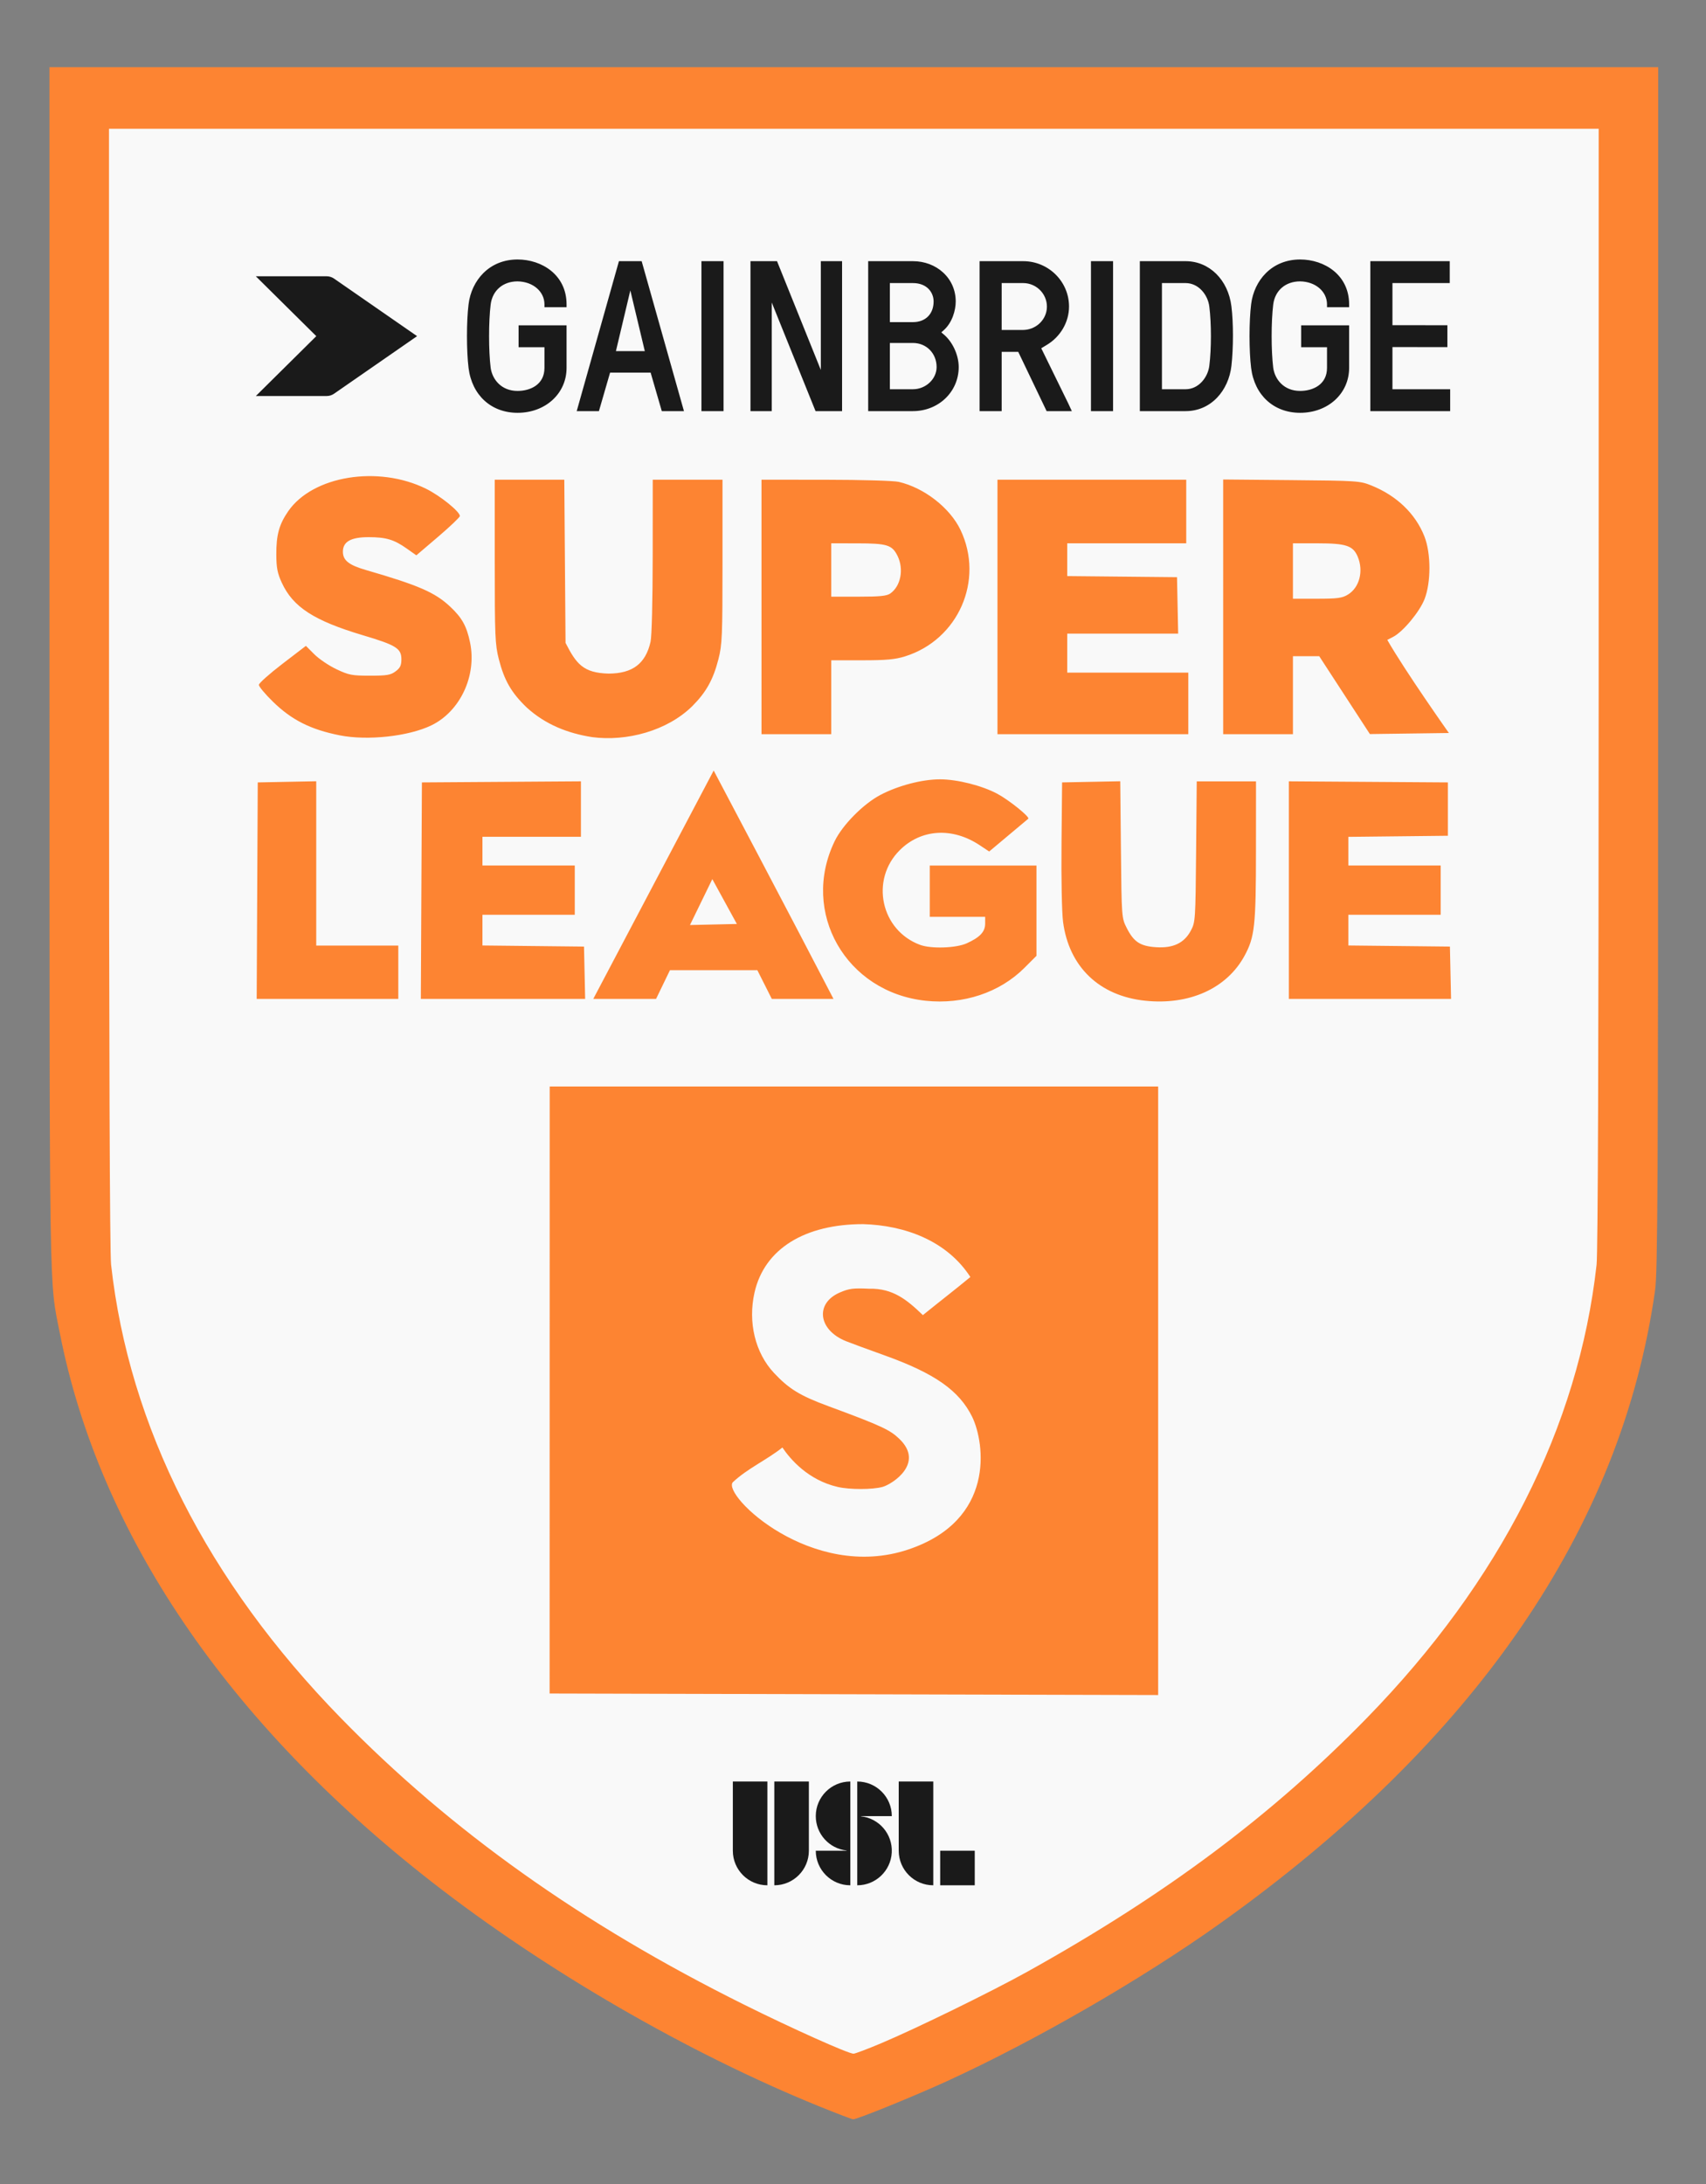
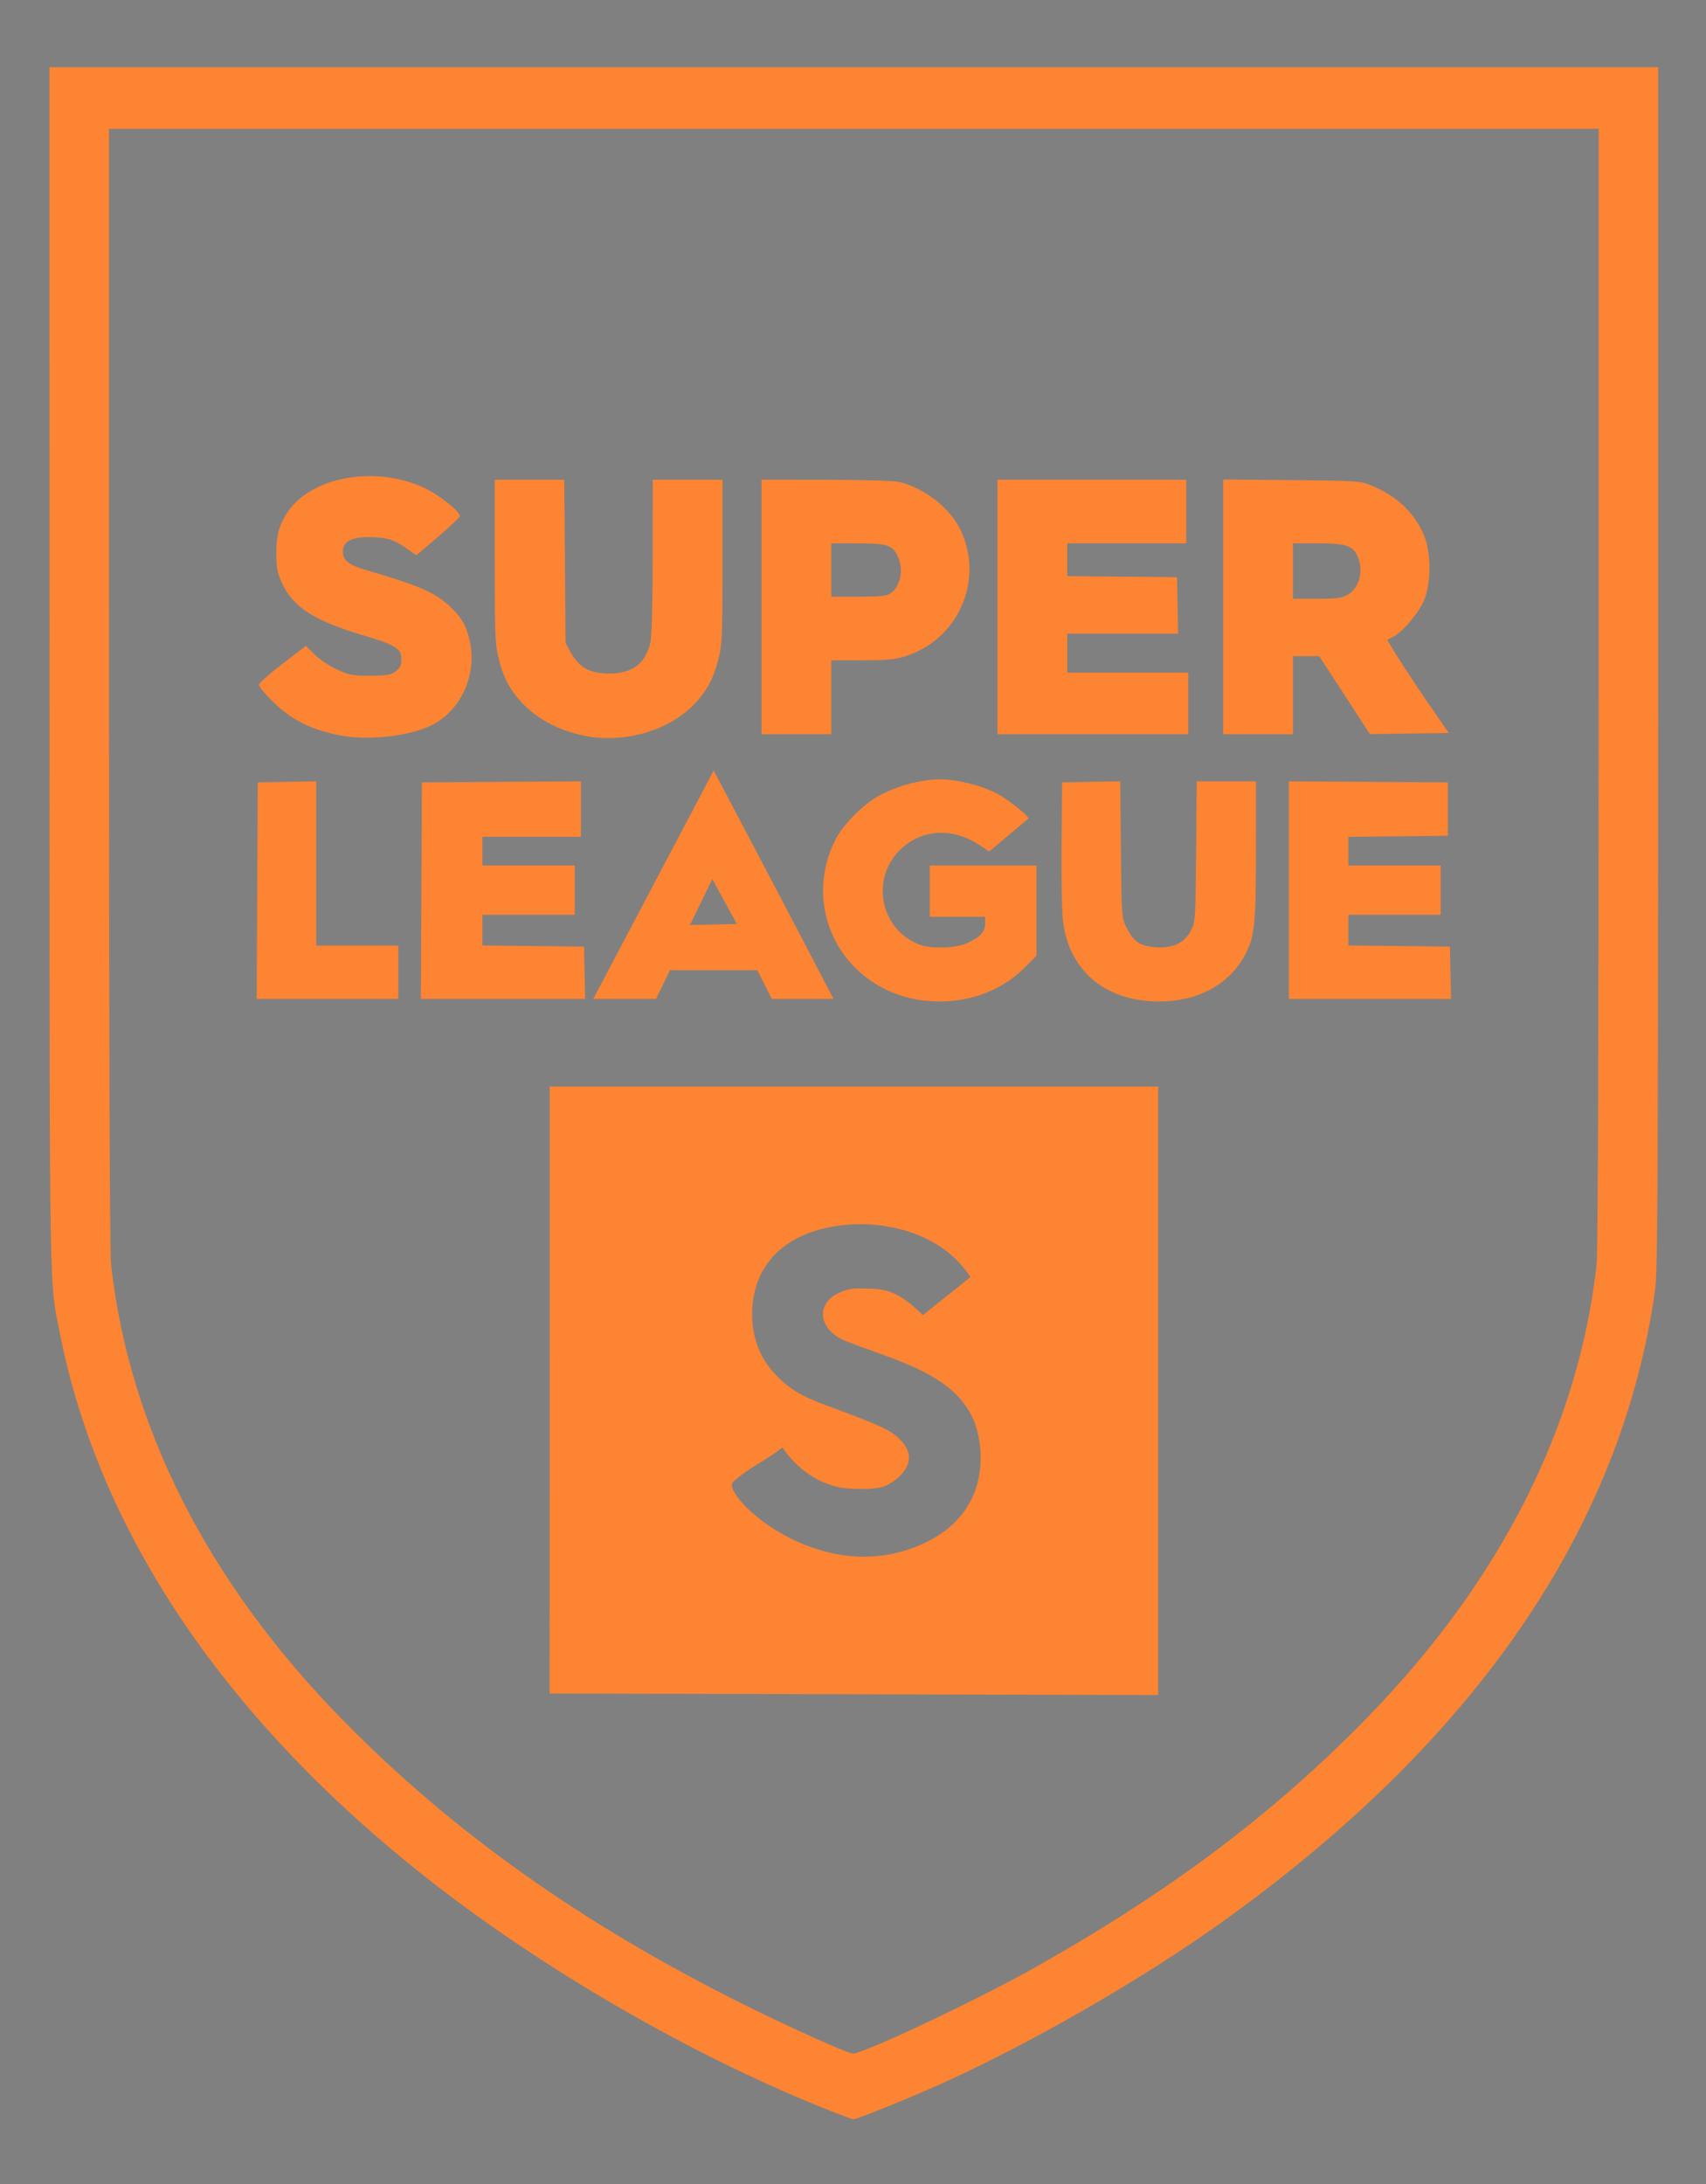
<svg xmlns="http://www.w3.org/2000/svg" xmlns:ns1="http://www.inkscape.org/namespaces/inkscape" xmlns:ns2="http://sodipodi.sourceforge.net/DTD/sodipodi-0.dtd" width="250" height="320" viewBox="0 0 66.146 84.667" version="1.1" id="svg1" xml:space="preserve" ns1:version="1.4 (e7c3feb1, 2024-10-09)" ns2:docname="Gainbridge.svg">
  <rect x="0" y="0" width="66.146" height="84.667" fill="#808080" stroke="none" />
  <ns2:namedview id="namedview1" pagecolor="#ffffff" bordercolor="#000000" borderopacity="0.25" ns1:showpageshadow="2" ns1:pageopacity="0.0" ns1:pagecheckerboard="0" ns1:deskcolor="#d1d1d1" ns1:document-units="mm" ns1:zoom="1.7945308" ns1:cx="104.76276" ns1:cy="114.23599" ns1:window-width="1552" ns1:window-height="1199" ns1:window-x="280" ns1:window-y="103" ns1:window-maximized="0" ns1:current-layer="layer1" />
  <defs id="defs1" />
  <g ns1:label="Layer 1" ns1:groupmode="layer" id="layer1" transform="translate(-22.844,-46.567)">
    <g id="logo" style="display:inline" transform="matrix(0.136,0,0,0.136,41.526,66.782)">
-       <path style="display:inline;fill:#f9f9f9" d="M -11.975,383.025 C -70.237,337.564 -102.908,287.104 -114.154,230.037 -120.051,110.189 -115.221,0.152 -115.229,-120.032 l 440.674,-0.472 c -6.715,115.648 11.065,224.744 0.53,340.146 -9.571,67.859 -44.368,122.639 -117.036,174.401 -48.994,34.899 -100.379,56.815 -102.606,56.7 -0.79,-0.041 -59.679,-21.972 -118.308,-67.719 z" id="white" ns2:nodetypes="ssccssss" />
      <path style="display:inline;fill:#fd8432" d="M 96.109,451.751 C 58.746,436.577 17.922,412.921 -14.337,387.749 -72.599,342.289 -109.05,288.521 -120.296,231.455 c -3.107,-15.768 -2.942,-5.173 -2.954,-189.681 l -0.011,-171.254 h 229.314 229.314 l -0.011,171.254 c -0.009,148.054 -0.128,172.086 -0.877,177.397 -9.571,67.859 -51.455,128.781 -124.123,180.543 -22.204,15.816 -52.462,33.288 -77.687,44.859 -9.184,4.213 -25.761,10.95 -26.809,10.896 -0.377,-0.019 -4.765,-1.692 -9.752,-3.718 z m 17.747,-17.964 c 10.08,-4.247 31.47,-14.716 41.709,-20.414 39.424,-21.94 69.684,-44.551 96.752,-72.296 38.033,-38.982 60.348,-83.013 65.49,-129.219 0.377,-3.386 0.588,-62.115 0.591,-164.527 l 0.005,-159.262 H 106.053 -106.296 l 0.005,159.262 c 0.003,102.412 0.214,161.141 0.591,164.527 5.142,46.206 27.457,90.237 65.49,129.219 31.405,32.189 68.752,58.73 114.967,81.705 13.705,6.813 29.635,13.954 31.202,13.987 0.43,0.009 3.984,-1.333 7.897,-2.981 z m 12.672,-297.162 c -22.746,-2.419 -35.752,-25.232 -25.936,-45.492 2.244,-4.631 8.173,-10.625 13.042,-13.183 5.06,-2.659 11.877,-4.441 16.989,-4.441 4.907,0 11.925,1.768 16.322,4.111 3.354,1.788 9.393,6.658 8.833,7.124 -0.161,0.134 -2.732,2.289 -5.714,4.79 L 144.642,94.08 141.9,92.264 c -7.786,-5.158 -16.679,-4.6 -22.741,1.426 -8.518,8.466 -5.425,22.874 5.799,27.012 3.146,1.16 10.257,0.922 13.27,-0.443 3.778,-1.713 5.265,-3.297 5.265,-5.61 v -1.945 h -7.897 -7.897 v -7.312 -7.312 h 15.21 15.21 v 12.87 12.87 l -3.437,3.437 c -7.051,7.051 -17.441,10.509 -28.152,9.37 z m 62.593,-0.005 c -13.086,-1.37 -21.735,-9.669 -23.418,-22.473 -0.348,-2.648 -0.54,-12.242 -0.443,-22.211 l 0.169,-17.55 8.288,-0.162 8.288,-0.162 0.194,19.467 c 0.194,19.422 0.198,19.473 1.657,22.361 2.009,3.977 3.865,5.188 8.391,5.476 4.859,0.309 7.995,-1.189 9.882,-4.722 1.29,-2.414 1.329,-2.996 1.505,-22.514 l 0.181,-20.036 h 8.447 8.447 l -0.009,19.743 c -0.009,21.45 -0.357,24.638 -3.276,30 -5.056,9.289 -15.711,14.101 -28.305,12.783 z M -63.885,74.386 -47.213,74.062 v 46.831 h 23.399 v 15.21 h -40.374 z m 46.799,0 45.336,-0.306 V 89.888 H 0.171 v 8.19 H 26.495 V 112.118 H 0.171 v 8.754 l 28.957,0.313 0.327,14.917 h -46.844 z m 83.184,-3.383 c 0,0 22.897,43.338 34.158,65.099 H 82.669 l -4.124,-8.19 H 53.631 l -3.962,8.19 H 31.77 Z m 6.611,43.737 -7,-12.788 -6.373,13.091 z M 230.07,74.08 275.407,74.386 V 89.596 l -28.372,0.313 v 8.169 h 26.324 v 14.04 h -26.324 v 8.754 l 28.957,0.313 0.327,14.917 H 230.07 Z M -40.485,60.973 c -8.327,-1.649 -13.741,-4.377 -19.109,-9.629 -2.199,-2.152 -3.989,-4.297 -3.977,-4.767 0.012,-0.47 3.035,-3.163 6.717,-5.984 l 6.695,-5.129 2.408,2.408 c 1.324,1.324 4.159,3.238 6.299,4.251 3.531,1.673 4.415,1.843 9.55,1.843 4.842,0 5.897,-0.178 7.312,-1.233 1.306,-0.974 1.653,-1.698 1.653,-3.447 0,-3.089 -1.491,-4.023 -10.881,-6.819 -14.02,-4.176 -20.008,-8.042 -23.209,-14.989 -1.248,-2.707 -1.547,-4.24 -1.567,-8.026 -0.029,-5.588 0.793,-8.594 3.379,-12.346 6.98,-10.128 25.652,-13.175 39.327,-6.416 4.034,1.993 9.622,6.504 9.622,7.766 0,0.342 -2.791,3.002 -6.202,5.912 l -6.202,5.29 -2.719,-1.92 c -3.66,-2.584 -5.916,-3.257 -10.918,-3.257 -5.037,0 -7.304,1.284 -7.304,4.137 0,2.466 1.689,3.814 6.546,5.222 15.032,4.359 19.688,6.379 24.006,10.419 3.411,3.191 4.736,5.577 5.707,10.28 1.951,9.451 -2.849,19.659 -11.105,23.618 -6.503,3.118 -18.147,4.378 -26.032,2.817 z m 71.953,0.509 C 24.453,60.39 18.124,57.878 12.814,53.053 8.416,48.83 6.397,45.333 4.838,39.237 3.78,35.101 3.681,32.712 3.681,11.407 V -11.899 H 23.509 l 0.177,23.253 0.177,23.253 c 3.025,5.922 4.986,8.588 12.285,8.762 6.83,-0.022 10.531,-2.827 11.949,-9.054 0.35,-1.536 0.605,-11.705 0.614,-24.423 l 0.014,-21.791 h 19.889 v 23.306 c 0,21.305 -0.099,23.694 -1.157,27.83 -1.507,5.892 -3.489,9.439 -7.539,13.491 -7.152,6.976 -18.633,10.048 -28.451,8.754 z m 48.261,-73.382 18.281,0.014 c 10.188,0.008 19.417,0.276 20.848,0.606 7.233,1.667 14.602,7.399 17.606,13.693 6.84,14.331 -0.624,31.321 -15.839,36.057 -2.824,0.879 -5.366,1.108 -12.284,1.108 H 99.619 V 60.639 H 79.729 Z m 36.727,32.431 c 3.003,-2.103 3.923,-6.998 2.027,-10.779 -1.533,-3.057 -2.971,-3.5 -11.406,-3.509 l -7.459,-0.009 V 21.445 h 7.767 c 6.092,0 8.048,-0.197 9.071,-0.913 z m 30.546,-32.431 h 53.819 V 6.235 h -33.929 v 9.341 l 31.297,0.312 0.326,16.087 h -31.622 v 11.115 h 34.514 v 17.55 h -54.404 z m 64.348,-0.059 19.451,0.177 c 18.764,0.171 19.569,0.225 22.807,1.531 7.238,2.92 12.573,8.048 15.118,14.529 1.894,4.824 1.904,13.103 0.021,17.895 -1.424,3.623 -6.133,9.276 -8.933,10.725 l -1.675,0.866 c 5.091,8.908 17.559,26.538 17.559,26.538 L 253.177,60.606 238.734,38.41 h -7.494 v 22.229 h -19.889 z m 35.573,32.803 c 3.287,-2.004 4.5,-6.694 2.79,-10.787 -1.319,-3.156 -3.31,-3.822 -11.424,-3.822 h -7.049 V 22.03 l 6.874,-0.002 c 5.862,-0.002 7.159,-0.176 8.81,-1.183 z M 19.325,334.097 19.347,161.066 H 192.815 V 334.534 Z M 121.519,293.067 c 24.983,-8.328 21.879,-30.341 18.29,-37.801 -3.676,-7.466 -10.537,-12.399 -25.26,-17.654 -4.176,-1.491 -8.972,-3.255 -10.658,-3.921 -7.998,-3.16 -8.997,-10.817 -1.815,-13.907 2.629,-1.131 3.809,-1.282 8.351,-1.068 6.768,-0.174 10.812,3.18 15.309,7.519 4.492,-3.647 9.083,-7.175 13.543,-10.861 -6.724,-10.385 -18.727,-14.732 -30.572,-15.074 -16.449,0 -28.166,6.902 -30.991,19.599 -1.851,8.319 0.157,17.05 5.588,22.837 4.227,4.504 7.359,6.46 15.52,9.467 15.435,5.685 17.6,6.815 20.201,9.308 7.315,7.009 -2.096,12.948 -4.773,13.691 -2.888,0.802 -9.367,0.803 -12.779,0.016 -8.472,-1.953 -13.539,-7.916 -15.785,-11.248 -4.467,3.565 -9.984,5.98 -14.154,9.925 -3.025,3.642 22.446,28.354 49.983,19.175 z" id="orange" ns2:nodetypes="ssssccccsssssscsssccccccsssccssssssscssssscccccccccsscsscccsssssccccscccccccccccccccccccccccccccccccccccccccccccccccsssscsssssssssssscssssssssssssccccsssccssssccssssccccsssccsssccccccccccccccsssssccccccccsssccssscccccscscsccccssssscccs" />
-       <path id="black" d="m 442.586,19.92 v -1.176 c 0,-5.396 -4.78,-9.528 -11.116,-9.61 -6.022,0 -10.388,3.793 -11.109,9.658 -0.876,7.157 -0.876,19.25 0,26.41 0.661,4.802 4.353,9.655 11.113,9.655 5.124,0 11.112,-2.516 11.112,-9.611 v -8.633 h -10.689 v -9.134 h 19.825 v 17.767 c 0,10.689 -8.703,18.744 -20.248,18.744 -10.888,0 -18.836,-7.337 -20.243,-18.699 -0.879,-7.126 -0.879,-19.554 0,-26.591 0.598,-5.036 2.766,-9.658 6.098,-13.012 C 421.028,1.967 425.919,0 431.474,0 c 10.059,0 20.248,6.44 20.248,18.744 v 1.176 z m -314.201,0 V 18.744 C 128.385,6.44 118.202,0 108.139,0 102.581,0 97.691,1.967 93.995,5.688 90.663,9.042 88.494,13.664 87.893,18.7 c -0.878,7.037 -0.878,19.465 0,26.591 1.41,11.362 9.355,18.699 20.246,18.699 11.542,0 20.246,-8.055 20.246,-18.744 V 27.479 h -19.822 v 9.134 h 10.688 v 8.633 c 0,7.095 -5.987,9.611 -11.112,9.611 -6.759,0 -10.455,-4.853 -11.115,-9.655 -0.873,-7.16 -0.873,-19.253 0,-26.41 0.724,-5.865 5.086,-9.658 11.109,-9.658 6.338,0.082 11.118,4.214 11.118,9.61 v 1.176 z m 48.502,43.362 h -9.158 l -4.616,-16.076 h -16.746 l -4.612,16.076 h -9.178 L 150.025,0.705 h 9.386 z M 154.732,12.905 148.776,38.25 h 11.938 z m 87.489,-12.2 v 62.577 h -10.963 l -0.092,-0.23 -18.011,-45.114 v 45.344 h -8.779 V 0.705 h 10.964 c 0,0 16.66,41.747 18.099,45.395 V 0.705 Z m -58.11,62.577 h 9.137 V 0.705 h -9.137 z m 106.3,-18.39 c 0,10.316 -8.311,18.39 -18.921,18.39 H 253.008 V 0.705 h 18.482 c 4.767,0 9.203,1.685 12.487,4.739 3.355,3.117 5.198,7.398 5.198,12.064 0,3.563 -1.353,8.896 -5.163,12.206 -0.196,0.174 -0.54,0.471 -0.793,0.69 0.243,0.224 0.569,0.521 0.771,0.676 3.784,3.048 6.421,8.726 6.421,13.812 z m -28.443,9.257 h 9.522 c 5.305,0 9.788,-4.24 9.788,-9.257 0,-5.728 -4.208,-10.053 -9.788,-10.053 h -9.522 z m 18.073,-36.641 c 0,-3.692 -2.677,-7.666 -8.551,-7.666 h -9.522 v 16.303 h 9.522 c 5.194,0 8.551,-3.389 8.551,-8.637 z m 57.108,45.774 H 326.732 L 315.01,38.55 h -6.848 v 24.732 h -9.133 V 0.705 h 18.039 c 10.433,0 18.924,8.489 18.924,18.924 0,6.541 -3.594,12.722 -9.37,16.133 -0.683,0.392 -1.638,0.993 -2.106,1.29 l 11.173,23.05 c 0.619,1.331 1.46,3.18 1.46,3.18 z M 308.162,29.414 h 8.716 c 5.074,0 9.33,-3.711 9.911,-8.637 0.32,-2.76 -0.559,-5.539 -2.418,-7.629 -1.872,-2.102 -4.53,-3.306 -7.303,-3.306 h -8.906 z m 36.891,33.868 h 9.136 V 0.705 h -9.136 z M 403.09,44.405 c -0.585,5.154 -2.703,9.88 -5.962,13.301 -3.487,3.648 -7.964,5.576 -12.959,5.576 H 365.248 V 0.705 h 18.921 c 9.797,0 17.578,7.761 18.921,18.88 0.838,6.702 0.838,17.375 0,24.82 z m -9.13,-24.731 c -0.566,-4.834 -4.382,-9.832 -9.791,-9.832 h -9.788 v 44.307 h 9.788 c 5.409,0 9.225,-4.998 9.791,-9.829 0.876,-7.025 0.876,-17.618 0,-24.646 z m 75.662,34.475 v -17.6 l 22.703,0.032 v -9.14 L 469.622,27.413 V 9.842 h 23.676 V 0.705 h -32.809 v 62.577 h 32.986 V 54.149 Z M 32.312,56.024 66.627,31.994 32.312,7.97 C 31.424,7.347 30.362,7.012 29.277,7.012 H 0 L 24.981,31.994 0,56.982 h 29.277 c 1.085,0 2.147,-0.336 3.035,-0.958 z m 250.447,622.51 h 14.279 v -14.436 h -14.279 z m -17.134,-14.436 c 2.1e-4,7.973 6.393,14.437 14.279,14.436 v -43.312 h -14.279 z m -51.406,14.436 c 7.886,0 14.279,-6.463 14.279,-14.436 v -28.876 h -14.279 z m -17.136,-14.436 c 3e-4,7.973 6.394,14.437 14.279,14.436 v -43.312 h -14.279 z m 65.686,-14.437 c 0.001,-7.975 -6.392,-14.441 -14.279,-14.44 v 43.313 c 7.59,2.8e-4 13.853,-6.003 14.259,-13.666 0.405,-7.663 -5.19,-14.307 -12.736,-15.125 v -0.082 z m -31.415,0 c 8.8e-4,7.377 5.502,13.567 12.757,14.353 v 0.084 h -12.757 c 8.7e-4,7.973 6.394,14.436 14.279,14.436 v -43.313 c -7.887,-1.9e-4 -14.281,6.465 -14.279,14.44" ns1:connector-curvature="0" style="display:inline;fill:#1a1a1a;fill-rule:evenodd;stroke:none;stroke-width:1" transform="matrix(0.69,0,0,0.683,-64.43,-74.672)" ns2:nodetypes="cscccssccccsscccsscccsscccssccccsscccsccccccccccccccccccccccccccccccccssccscscccscsssccssccsscccccccsscccccsccscccccccccsccscccsccsccccccccccccccccccscccsccccccccccccccccccccccccscccccccccc" />
    </g>
  </g>
</svg>